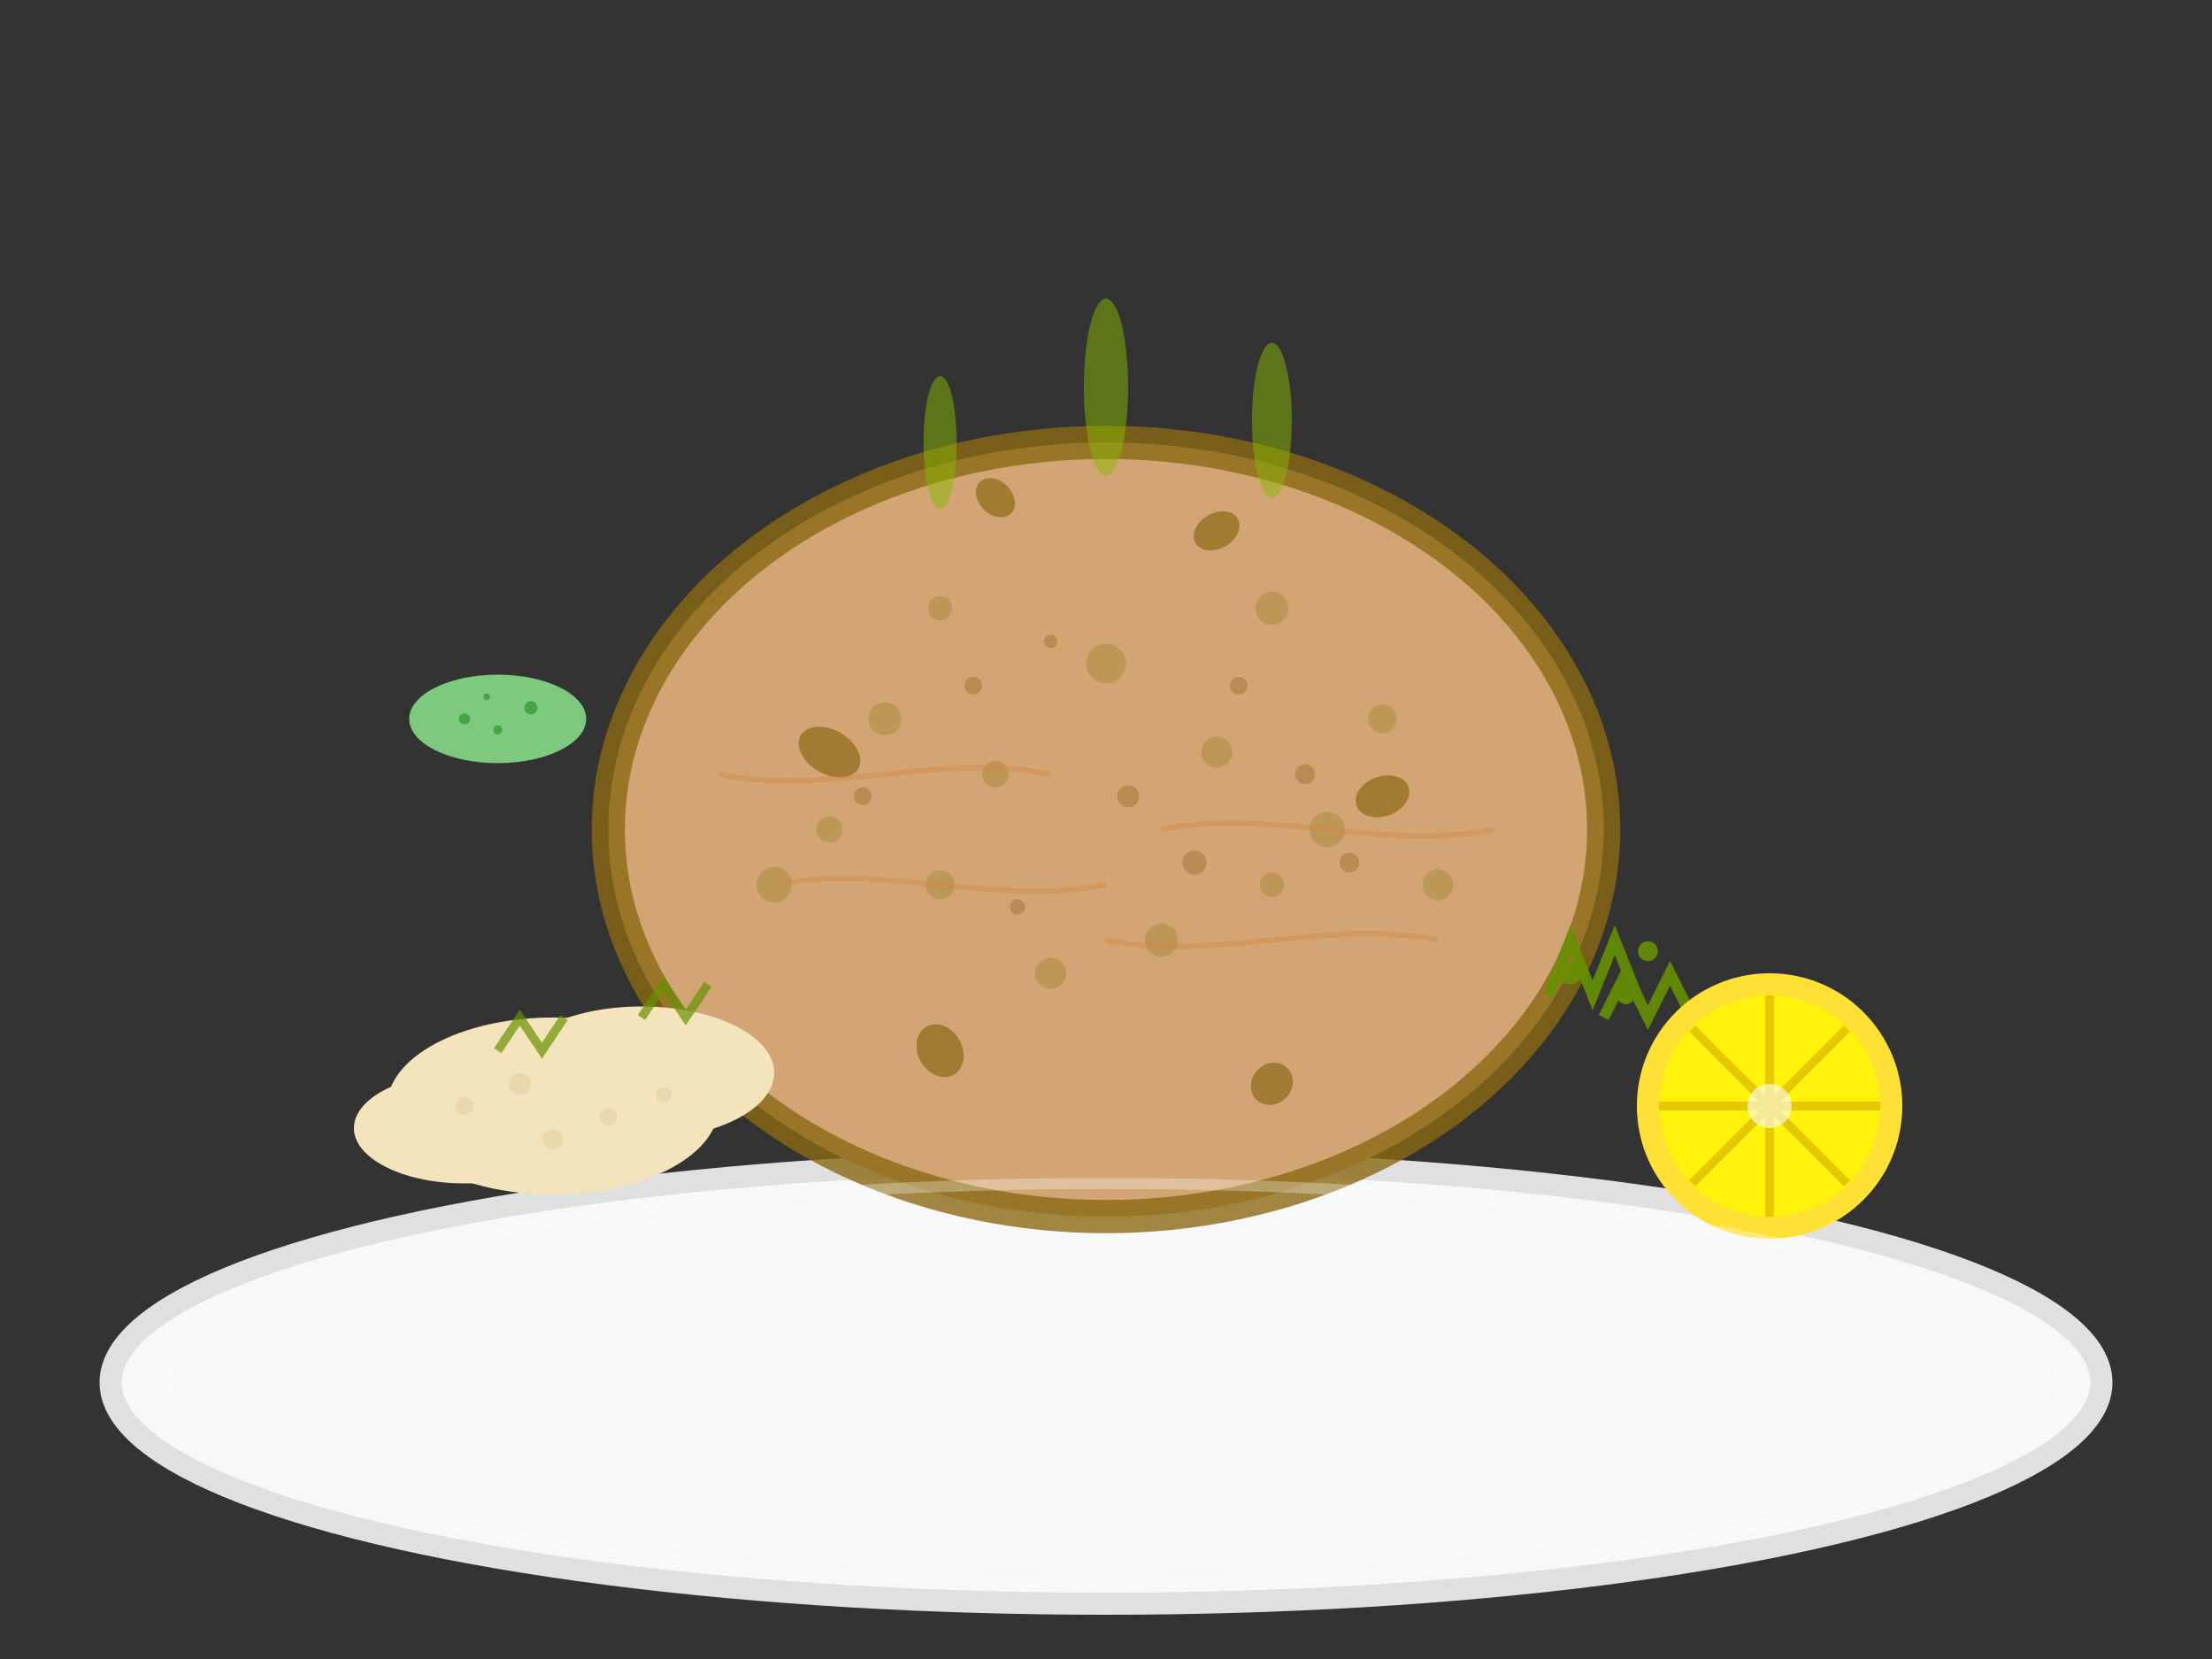
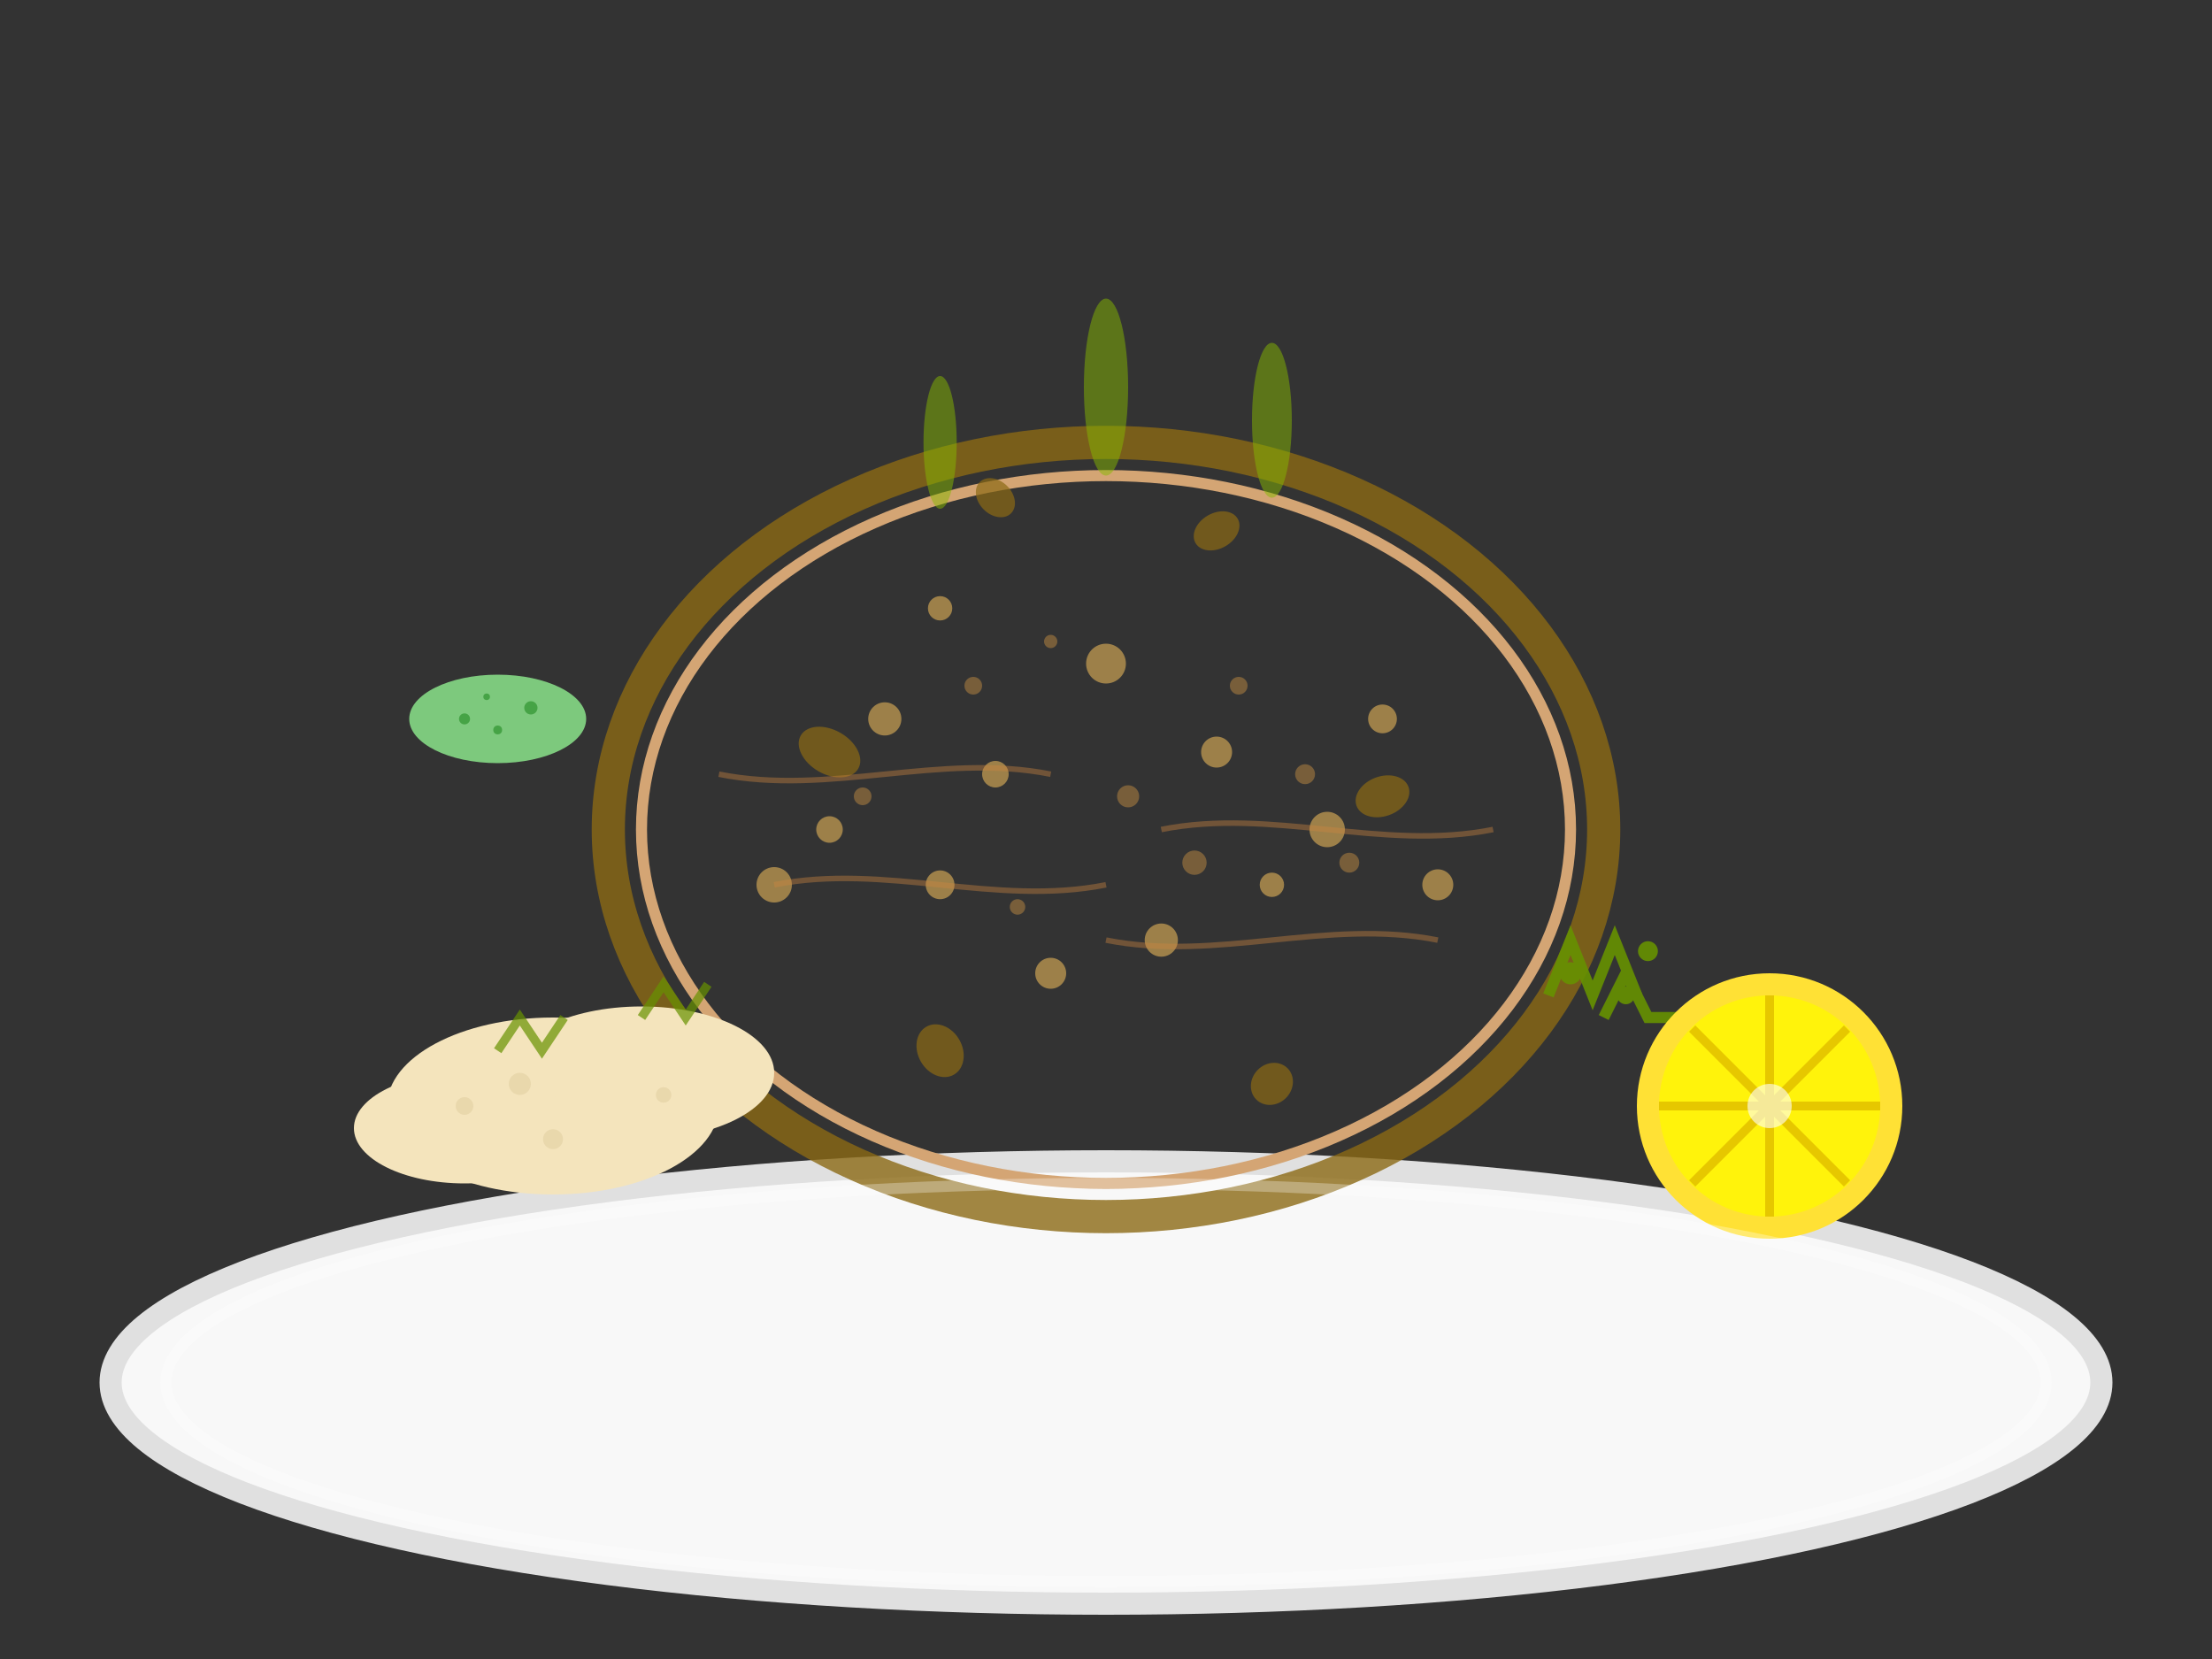
<svg xmlns="http://www.w3.org/2000/svg" width="200" height="150" viewBox="0 0 200 150" fill="none">
  <rect x="0" y="0" width="200" height="150" fill="#333333" stroke="none" />
  <ellipse cx="100" cy="125" rx="90" ry="20" fill="#f8f8f8" stroke="#e0e0e0" stroke-width="2" />
-   <ellipse cx="100" cy="75" rx="45" ry="35" fill="#D4A574" />
  <g fill="#B8944F" opacity="0.8">
    <circle cx="80" cy="65" r="1.5" />
    <circle cx="90" cy="70" r="1.2" />
    <circle cx="100" cy="60" r="1.8" />
    <circle cx="110" cy="68" r="1.4" />
    <circle cx="120" cy="75" r="1.6" />
    <circle cx="85" cy="80" r="1.3" />
    <circle cx="105" cy="85" r="1.5" />
    <circle cx="115" cy="80" r="1.1" />
    <circle cx="95" cy="88" r="1.4" />
    <circle cx="75" cy="75" r="1.2" />
    <circle cx="125" cy="65" r="1.3" />
    <circle cx="70" cy="80" r="1.6" />
    <circle cx="130" cy="80" r="1.4" />
    <circle cx="85" cy="55" r="1.1" />
-     <circle cx="115" cy="55" r="1.5" />
  </g>
  <g fill="#A67B3F" opacity="0.6">
    <circle cx="88" cy="62" r="0.8" />
    <circle cx="102" cy="72" r="1" />
    <circle cx="118" cy="70" r="0.9" />
    <circle cx="92" cy="82" r="0.7" />
    <circle cx="108" cy="78" r="1.1" />
    <circle cx="78" cy="72" r="0.8" />
    <circle cx="122" cy="78" r="0.9" />
    <circle cx="95" cy="58" r="0.6" />
    <circle cx="112" cy="62" r="0.8" />
  </g>
  <ellipse cx="100" cy="75" rx="45" ry="35" fill="none" stroke="#8B6914" stroke-width="3" opacity="0.8" />
  <ellipse cx="100" cy="75" rx="42" ry="32" fill="none" stroke="#D4A574" stroke-width="1" />
  <g fill="#8B6914" opacity="0.7">
    <ellipse cx="75" cy="68" rx="3" ry="2" transform="rotate(30 75 68)" />
    <ellipse cx="125" cy="72" rx="2.5" ry="1.8" transform="rotate(-20 125 72)" />
    <ellipse cx="90" cy="45" rx="2" ry="1.5" transform="rotate(45 90 45)" />
    <ellipse cx="110" cy="48" rx="2.2" ry="1.6" transform="rotate(-30 110 48)" />
    <ellipse cx="85" cy="95" rx="2.5" ry="2" transform="rotate(60 85 95)" />
    <ellipse cx="115" cy="98" rx="2" ry="1.8" transform="rotate(-45 115 98)" />
  </g>
  <g stroke="#CD853F" stroke-width="0.5" fill="none" opacity="0.4">
    <path d="M65 70C75 72 85 68 95 70" />
    <path d="M105 75C115 73 125 77 135 75" />
    <path d="M70 80C80 78 90 82 100 80" />
    <path d="M100 85C110 87 120 83 130 85" />
  </g>
  <g fill="#669100" opacity="0.9">
    <path d="M140 90L142 85L144 90L146 85L148 90" stroke="#669100" stroke-width="1" fill="none" />
-     <path d="M145 92L147 88L149 92L151 88L153 92" stroke="#669100" stroke-width="1" fill="none" />
+     <path d="M145 92L147 88L149 92L153 92" stroke="#669100" stroke-width="1" fill="none" />
    <circle cx="142" cy="88" r="1" />
    <circle cx="147" cy="90" r="0.8" />
    <circle cx="149" cy="86" r="0.9" />
  </g>
  <g transform="translate(160, 100)">
    <circle cx="0" cy="0" r="12" fill="#FFE135" />
    <circle cx="0" cy="0" r="10" fill="#FFF700" opacity="0.8" />
    <g stroke="#E6C700" stroke-width="0.8" fill="none">
      <line x1="0" y1="-10" x2="0" y2="10" />
      <line x1="-7" y1="-7" x2="7" y2="7" />
      <line x1="-7" y1="7" x2="7" y2="-7" />
      <line x1="-10" y1="0" x2="10" y2="0" />
    </g>
    <circle cx="0" cy="0" r="2" fill="white" opacity="0.6" />
  </g>
  <g transform="translate(50, 100)">
    <ellipse cx="0" cy="0" rx="15" ry="8" fill="#F4E4BC" />
    <ellipse cx="8" cy="-3" rx="12" ry="6" fill="#F4E4BC" />
    <ellipse cx="-8" cy="2" rx="10" ry="5" fill="#F4E4BC" />
    <g fill="#E6D4A8" opacity="0.8">
      <circle cx="-3" cy="-2" r="1" />
-       <circle cx="5" cy="1" r="0.8" />
      <circle cx="0" cy="3" r="0.9" />
      <circle cx="10" cy="-1" r="0.7" />
      <circle cx="-8" cy="0" r="0.8" />
    </g>
    <g stroke="#669100" stroke-width="0.8" fill="none" opacity="0.7">
      <path d="M-5 -5L-3 -8L-1 -5L1 -8" />
      <path d="M8 -8L10 -11L12 -8L14 -11" />
    </g>
  </g>
  <g transform="translate(45, 65)">
    <ellipse cx="0" cy="0" rx="8" ry="4" fill="#90EE90" opacity="0.8" />
    <g fill="#228B22" opacity="0.6">
      <circle cx="-3" cy="0" r="0.5" />
      <circle cx="0" cy="1" r="0.4" />
      <circle cx="3" cy="-1" r="0.6" />
      <circle cx="-1" cy="-2" r="0.3" />
    </g>
  </g>
  <g fill="#85B800" opacity="0.5">
    <ellipse cx="85" cy="40" rx="1.5" ry="6">
      <animateTransform attributeName="transform" type="translate" values="0,0; 2,-15; 0,0" dur="2.5s" repeatCount="indefinite" />
    </ellipse>
    <ellipse cx="100" cy="35" rx="2" ry="8">
      <animateTransform attributeName="transform" type="translate" values="0,0; -1,-18; 0,0" dur="3s" repeatCount="indefinite" />
    </ellipse>
    <ellipse cx="115" cy="38" rx="1.8" ry="7">
      <animateTransform attributeName="transform" type="translate" values="0,0; 1,-16; 0,0" dur="2.8s" repeatCount="indefinite" />
    </ellipse>
  </g>
  <ellipse cx="100" cy="125" rx="85" ry="18" fill="none" stroke="white" stroke-width="1" opacity="0.3" />
</svg>